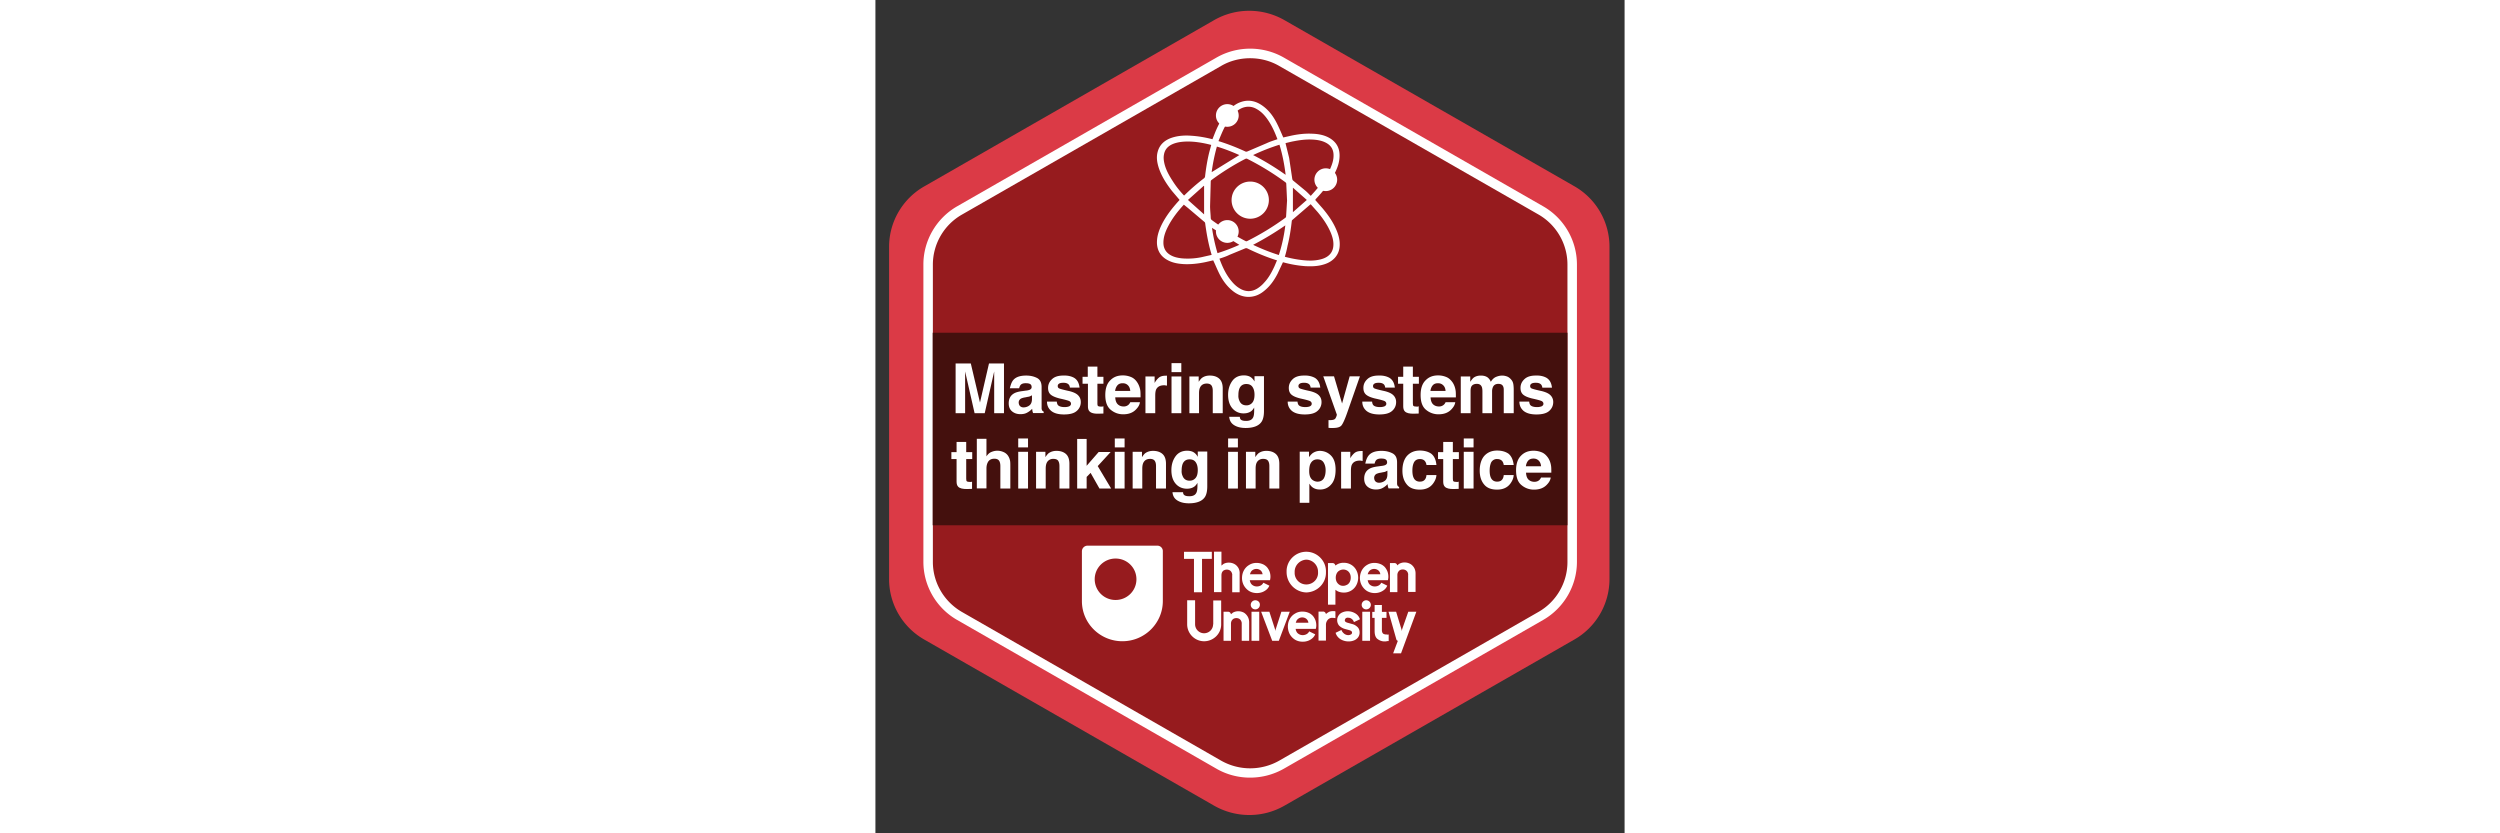
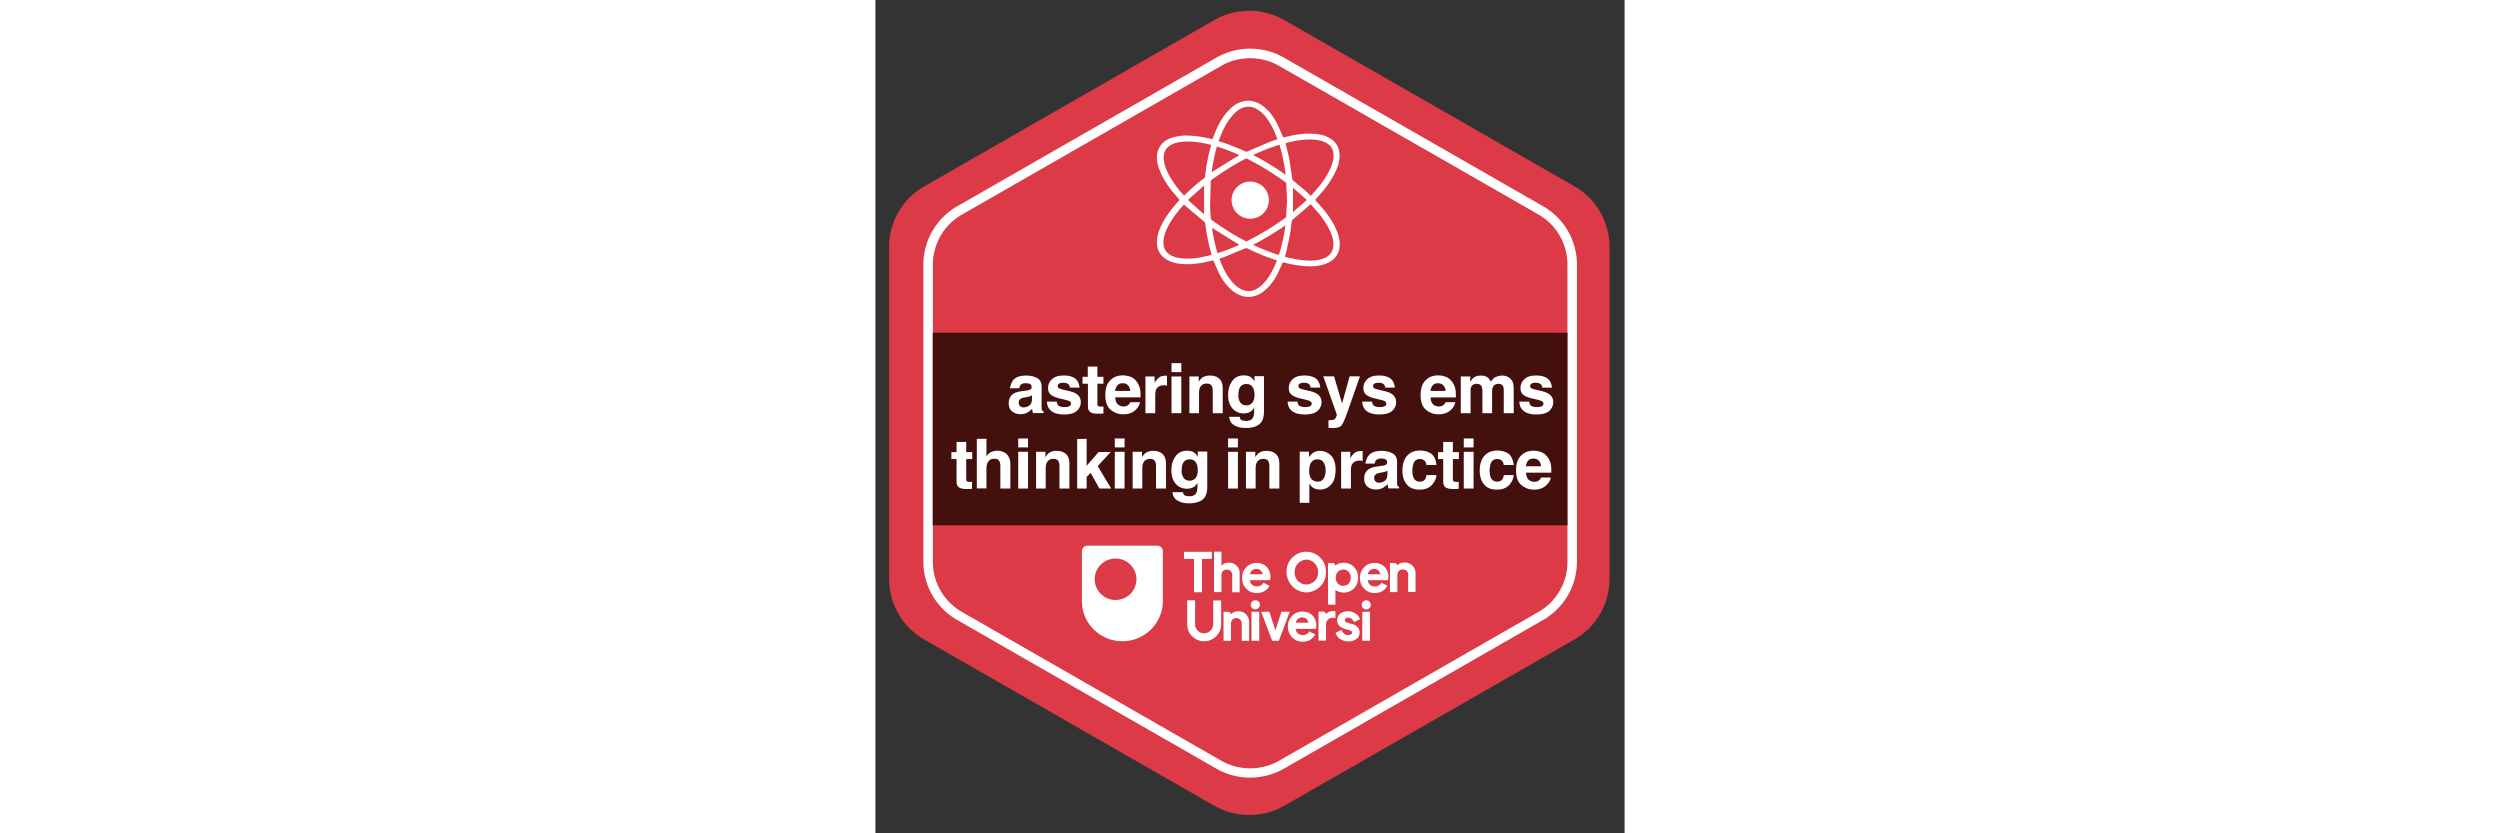
<svg xmlns="http://www.w3.org/2000/svg" width="300" height="100" viewBox="0 0 89 99">
  <rect x="0" y="0" width="89" height="99" fill="#333333" stroke="none" />
  <path d="M83.039 75.973L48.582 95.719c-2.57 1.473-5.742 1.473-8.336 0L5.793 75.973c-2.574-1.473-4.168-4.211-4.168-7.156V29.309c0-2.945 1.594-5.687 4.168-7.16L40.246 2.387c2.574-1.473 5.746-1.473 8.336 0l34.457 19.742a8.28 8.28 0 0 1 4.168 7.16v39.508a8.28 8.28 0 0 1-4.168 7.176zm0 0" fill="rgb(85.882%,22.745%,27.451%)" />
-   <path d="M79.059 73.16L48.246 90.832a7.49 7.49 0 0 1-7.453 0L9.98 73.16c-2.309-1.324-3.719-3.766-3.719-6.414V31.414c0-2.645 1.426-5.09 3.719-6.414L40.793 7.328a7.49 7.49 0 0 1 7.453 0L79.059 25.02c2.309 1.324 3.719 3.766 3.719 6.414v35.332c.016 2.629-1.41 5.07-3.719 6.395zm0 0" fill="rgb(58.824%,10.588%,11.765%)" />
  <path d="M44.508 92.383c-1.387 0-2.777-.355-3.996-1.062L9.699 73.645a7.96 7.96 0 0 1-4-6.898V31.414c0-2.832 1.539-5.48 4-6.898L40.512 6.844c2.477-1.418 5.539-1.418 8.016 0L79.34 24.516a7.97 7.97 0 0 1 4 6.898v35.332c0 2.832-1.539 5.48-4 6.898L48.527 91.32a8.11 8.11 0 0 1-4.02 1.063zm0-85.465c-1.18 0-2.383.297-3.434.914L10.262 25.504a6.85 6.85 0 0 0-3.437 5.93v35.332c0 2.441 1.316 4.695 3.437 5.926l30.813 17.676a6.99 6.99 0 0 0 6.891 0l30.813-17.676c2.121-1.211 3.434-3.484 3.434-5.926V31.414a6.86 6.86 0 0 0-3.434-5.926L47.965 7.832c-1.07-.617-2.254-.914-3.457-.914zm0 0" fill="rgb(100%,100%,100%)" />
  <path d="M6.805 39.527h75.406v22.875H6.805zm0 0" fill="rgb(26.667%,6.275%,5.098%)" />
  <g fill="rgb(100%,100%,100%)">
    <path d="M33.488 64.824h-8.281c-.375 0-.676.301-.676.672v5.91c0 2.648 2.16 4.773 4.809 4.773s4.805-2.145 4.805-4.773v-5.891a.65.65 0 0 0-.656-.691zm-4.957 6.453a2.47 2.47 0 0 1-2.48-2.461c0-1.363 1.109-2.461 2.48-2.461s2.477 1.098 2.477 2.461-1.105 2.461-2.477 2.461zm9.332-.914h.938V66.39h1.164v-.84H36.66v.84h1.184v3.973zm5.258-2.89c-.113-.187-.266-.355-.469-.465a1.39 1.39 0 0 0-.68-.168c-.223 0-.449.055-.637.168l-.227.184v-1.656h-.883v4.809h.883v-1.977c0-.129.02-.277.078-.391.055-.094.129-.187.223-.223.207-.113.469-.113.676 0a.55.55 0 0 1 .227.242c.055.113.094.242.074.352v2.016h.883v-2.199a1.24 1.24 0 0 0-.148-.691zm3.793 1.23c.016-.055.016-.129.016-.187a1.83 1.83 0 0 0-.109-.633c-.078-.187-.187-.371-.32-.523-.152-.148-.32-.277-.527-.352a1.84 1.84 0 0 0-.711-.133c-.301 0-.602.074-.863.242-.266.152-.473.375-.621.637-.152.277-.227.594-.227.914a1.83 1.83 0 0 0 .227.895 1.87 1.87 0 0 0 .621.652c.281.168.598.242.918.242a1.86 1.86 0 0 0 .641-.113 1.71 1.71 0 0 0 .504-.297 1.21 1.21 0 0 0 .32-.43l.02-.039-.715-.352-.02.035a.74.74 0 0 1-.301.301c-.133.074-.297.109-.449.109-.168 0-.32-.035-.469-.129a.69.69 0 0 1-.301-.355c-.039-.074-.055-.168-.074-.262h2.402c.02-.094.039-.168.039-.223zm-2.086-.988a.8.8 0 0 1 .863 0 .69.69 0 0 1 .301.504h-1.5c.016-.055.035-.094.055-.148.055-.148.148-.281.281-.355zm6.367 2.668c1.313-.039 2.363-1.102 2.328-2.406.055-1.285-.961-2.367-2.234-2.426-1.297-.055-2.387.953-2.441 2.219v.188c0 1.305 1.031 2.387 2.348 2.426zm0-3.898a1.44 1.44 0 0 1 1.387 1.473c.059.766-.523 1.418-1.293 1.473s-1.43-.52-1.484-1.285v-.187c-.02-.781.602-1.434 1.391-1.473zm0 0" />
    <path d="M55.664 66.859a1.51 1.51 0 0 0-1.016.332s0-.035-.02-.055a.33.33 0 0 0-.355-.242h-.508v4.941h.883v-1.773c.094.078.188.133.281.188a1.72 1.72 0 0 0 .695.148 1.65 1.65 0 0 0 1.504-.875 1.91 1.91 0 0 0 0-1.789c-.285-.543-.848-.875-1.465-.875zm.691 2.273a.8.8 0 0 1-.316.336c-.152.074-.301.129-.469.129s-.32-.035-.453-.129c-.129-.074-.242-.207-.316-.336a1.12 1.12 0 0 1-.113-.504 1.12 1.12 0 0 1 .113-.504.8.8 0 0 1 .316-.336.98.98 0 0 1 .453-.129c.336 0 .637.168.785.465.078.148.113.316.113.504a1.12 1.12 0 0 1-.113.504zm4.567-.429c.016-.055.016-.129.016-.187 0-.223-.035-.426-.113-.633a1.93 1.93 0 0 0-.316-.523c-.152-.148-.32-.277-.527-.352a1.85 1.85 0 0 0-.711-.133 1.61 1.61 0 0 0-.867.242c-.262.152-.469.375-.617.637-.152.277-.227.594-.227.914a1.83 1.83 0 0 0 .227.895c.148.258.355.484.617.652a1.8 1.8 0 0 0 .922.242 1.84 1.84 0 0 0 .637-.113 1.73 1.73 0 0 0 .508-.297 1.21 1.21 0 0 0 .32-.43l.02-.039-.715-.352-.02.035a.74.74 0 0 1-.301.301c-.133.074-.301.109-.449.109-.168 0-.32-.035-.469-.129a.69.69 0 0 1-.301-.355 1.1 1.1 0 0 1-.074-.262h2.402c.02-.094.039-.168.039-.223zm-2.105-.988a.8.8 0 0 1 .863 0c.172.113.281.297.301.504h-1.5c.016-.055.035-.094.055-.148a.76.76 0 0 1 .281-.355zm3.171-.578a.33.33 0 0 0-.355-.242h-.508v3.449h.883v-2.012a.73.73 0 0 1 .078-.355c.055-.094.129-.187.223-.242.207-.113.469-.113.676 0a.62.62 0 0 1 .227.223c.055.113.094.242.074.355v2.012h.883v-2.199a1.37 1.37 0 0 0-.168-.672c-.113-.184-.262-.352-.469-.465a1.39 1.39 0 0 0-.676-.168 1.25 1.25 0 0 0-.641.168 2.37 2.37 0 0 0-.227.188c.02.016 0-.02 0-.039zm-21.871 7.031c0 .594-.488 1.063-1.07 1.063a1.07 1.07 0 0 1-1.07-1.062v-2.855h-.941v2.855c0 1.098.902 2.012 2.012 2.012s2.027-.895 2.027-1.996v-2.852h-.941v2.836zm0 0" />
    <path d="M42.219 72.918a.33.33 0 0 0-.355-.242h-.508v3.449h.883v-2.016a.77.77 0 0 1 .074-.352.72.72 0 0 1 .227-.246.74.74 0 0 1 .676 0 .57.57 0 0 1 .223.246.61.61 0 0 1 .078.352v2.016h.883v-2.203a1.35 1.35 0 0 0-.172-.668c-.113-.187-.262-.355-.449-.469a1.43 1.43 0 0 0-.676-.168 1.3 1.3 0 0 0-.641.168l-.223.188c0-.02-.02-.035-.02-.055zm2.91-1.605a.541.541 0 1 0 .543.543c.02-.301-.223-.543-.543-.543zm-.449 1.363h.918v3.449h-.918zm4.543 0h-.996l-.656 2.031c-.02.055-.02.094-.039.148l-.02.113-.016-.113c0-.055-.02-.094-.039-.148l-.656-2.031h-.977l1.313 3.449h.789zm3.136 1.808c.016-.059.016-.133.016-.187a1.81 1.81 0 0 0-.109-.633c-.078-.187-.187-.375-.32-.523-.152-.148-.32-.281-.527-.355-.223-.094-.469-.129-.711-.129-.301 0-.602.074-.863.242-.266.148-.473.371-.621.633-.301.559-.301 1.23 0 1.809.148.262.355.484.621.652.281.168.598.242.918.242a1.82 1.82 0 0 0 .637-.109 1.62 1.62 0 0 0 .508-.301c.133-.109.246-.262.32-.426l.02-.039-.715-.355-.02.039a.76.76 0 0 1-.301.297.94.94 0 0 1-.449.113c-.168 0-.32-.039-.469-.133a.68.68 0 0 1-.301-.352c-.039-.074-.055-.168-.074-.262h2.402c.02-.113.039-.168.039-.223zm-2.086-1.008a.8.8 0 0 1 .863 0 .69.69 0 0 1 .301.504h-1.5c.016-.059.035-.094.055-.148.039-.152.148-.262.281-.355zm3.25-.523s0-.035-.02-.055a.33.33 0 0 0-.355-.242h-.508v3.449h.883v-1.902c0-.223.094-.43.242-.598.152-.148.34-.223.547-.203.109 0 .223.02.336.035v-.801c-.074-.035-.148-.035-.242-.035a1.4 1.4 0 0 0-.488.074c-.133.074-.285.168-.395.277zm2.344.504c.078-.055.191-.094.285-.074.148 0 .297.039.41.129a.72.72 0 0 1 .266.336l.016.059.715-.336-.02-.059c-.094-.277-.281-.5-.543-.652s-.562-.242-.863-.242a1.56 1.56 0 0 0-.656.133.96.96 0 0 0-.453.371.98.98 0 0 0-.168.559 1 1 0 0 0 .227.637 1.59 1.59 0 0 0 .656.391l.543.148c.059.02.133.039.188.074.039.02.094.059.113.094s.039.074.039.129c0 .078-.039.168-.113.207a.65.65 0 0 1-.32.094.83.83 0 0 1-.469-.148c-.148-.113-.262-.242-.336-.41l-.02-.059-.695.336.02.059c.094.297.301.539.563.707a1.88 1.88 0 0 0 .957.262 1.67 1.67 0 0 0 .676-.133 1.1 1.1 0 0 0 .469-.371.98.98 0 0 0 .168-.559c0-.242-.074-.469-.242-.637-.187-.184-.414-.316-.656-.371l-.527-.148a.67.67 0 0 1-.187-.074c-.039-.02-.094-.059-.113-.094a.26.26 0 0 1-.035-.133c.016-.09.055-.168.109-.223zm2.442-2.144a.541.541 0 1 0 0 1.082c.301 0 .547-.242.547-.539a.55.55 0 0 0-.547-.543zm-.469 1.363h.922v3.449h-.922zm0 0" />
-     <path d="M60.715 75.379a.85.85 0 0 1-.32-.059c-.074-.035-.133-.09-.168-.168-.039-.09-.059-.184-.059-.277v-1.473h.547v-.711h-.547v-.82h-.863v.82h-.281v.711h.281v1.527c0 .391.059.711.281.934.266.223.602.355.941.336.074 0 .148 0 .203-.02.078-.02.152-.02.207-.02h.039v-.781l-.168.02c-.02-.039-.059-.02-.094-.02zm2.59-2.703l-.715 2.031c-.02.055-.02.094-.035.148l-.02.113-.02-.113c0-.055-.02-.094-.039-.148l-.617-2.031h-.902l.902 3.188c.035.168.094.242.207.262l-.562 1.492h.938l1.82-4.941zM10.691 49.09H9.527v-5.91h1.805l1.09 4.641 1.07-4.641h1.781v5.91h-1.164v-3.988-.484-.488l-1.125 4.961h-1.203l-1.125-4.961v.488.484 3.988zm0 0" />
    <path d="M16.344 45.191c.301-.391.828-.574 1.559-.574.488 0 .902.09 1.277.277s.563.543.563 1.082v1.996.5a.51.51 0 0 0 .078.301c.039.055.094.094.168.129v.168H18.73c-.039-.094-.059-.168-.074-.242s-.02-.168-.039-.262c-.152.168-.34.316-.547.43-.242.148-.523.207-.844.207-.395 0-.73-.113-.996-.336s-.395-.543-.395-.953c0-.539.207-.93.621-1.172.227-.133.563-.227 1.016-.281l.395-.055a1.82 1.82 0 0 0 .449-.094c.168-.074.242-.187.242-.316 0-.187-.055-.301-.187-.375s-.301-.094-.543-.094c-.262 0-.469.074-.582.207-.074.094-.133.223-.168.391h-1.109c.094-.371.188-.687.375-.934zm.863 3.078a.59.59 0 0 0 .395.129 1.13 1.13 0 0 0 .676-.223c.207-.148.32-.41.32-.781v-.43l-.227.113c-.074.035-.168.055-.301.074l-.262.055c-.242.035-.414.094-.523.148-.172.113-.266.262-.266.484.02.207.078.336.188.43zm6.441-3.355c.34.223.543.598.602 1.137h-1.145c-.02-.148-.059-.262-.133-.355-.133-.148-.336-.223-.637-.223-.246 0-.434.039-.527.113-.113.074-.148.168-.148.277 0 .133.055.227.168.281s.508.168 1.199.316c.453.113.809.262 1.035.484s.336.484.336.82a1.35 1.35 0 0 1-.488 1.063c-.316.281-.824.41-1.5.41-.695 0-1.203-.148-1.539-.43-.34-.297-.488-.652-.488-1.098h1.164c.02.203.074.352.148.43.152.148.414.223.789.223.227 0 .414-.039.543-.094.133-.074.207-.168.207-.297s-.055-.227-.168-.301-.508-.184-1.203-.336c-.488-.129-.844-.277-1.051-.465s-.301-.449-.301-.781c0-.41.152-.746.473-1.047s.77-.426 1.352-.426c.523-.02.977.09 1.313.297zm0 0" />
    <path d="M27.086 48.27v.859l-.547.016c-.543.02-.918-.074-1.105-.277-.133-.133-.187-.336-.187-.598v-2.684h-.641v-.82h.621v-1.215h1.145v1.215h.715v.82h-.715v2.313c0 .184.02.297.074.332.039.039.188.078.414.078h.113c.02-.02.074-.039.113-.039zm4.336-.465c-.039.258-.168.52-.414.781-.375.43-.898.633-1.574.633-.566 0-1.055-.184-1.484-.539s-.641-.934-.641-1.754c0-.762.188-1.34.582-1.734.395-.41.883-.594 1.504-.594.355 0 .695.074.996.203s.543.355.73.652c.168.262.281.559.34.895.035.207.035.484.035.859h-3.004c.02.43.152.746.414.914.148.109.355.168.582.168a.84.84 0 0 0 .582-.207 1 1 0 0 0 .207-.297h1.145zm-1.145-1.344c-.02-.297-.113-.523-.281-.691s-.375-.242-.621-.242c-.262 0-.469.074-.617.242s-.246.395-.285.672h1.805zm4.036-.691c-.469 0-.77.152-.937.449-.094.168-.133.43-.133.781v2.09h-1.164v-4.363h1.09v.766c.168-.301.34-.484.469-.598.207-.187.488-.262.848-.262h.055.094v1.176c-.074 0-.133-.02-.187-.02-.055-.02-.113-.02-.133-.02zm2.027-2.629v1.066h-1.164v-1.066zm0 1.586v4.363h-1.164v-4.363zm3.023.839c-.395 0-.656.168-.805.484-.078.168-.113.391-.113.672v2.367H37.3v-4.363h1.105v.633c.152-.223.281-.391.414-.484.242-.168.543-.258.902-.258.449 0 .824.109 1.105.352s.434.633.434 1.176v2.945h-1.184v-2.668c0-.223-.039-.41-.094-.52-.094-.223-.301-.336-.621-.336zm4.059 4.289c.129.109.336.148.617.148.414 0 .695-.133.828-.41.094-.168.129-.465.129-.895v-.281c-.109.188-.223.336-.355.43-.227.168-.527.262-.883.262a1.71 1.71 0 0 1-1.352-.598c-.34-.391-.508-.934-.508-1.602 0-.652.172-1.195.488-1.641s.789-.672 1.391-.672a1.73 1.73 0 0 1 .582.094c.281.109.508.316.676.633v-.633h1.125v4.137c0 .559-.094.988-.281 1.27-.316.484-.957.746-1.895.746-.562 0-1.016-.113-1.371-.336s-.543-.543-.582-.988h1.258c.02.188.055.277.133.336zm-.187-2.258c.148.375.43.559.844.559a.88.88 0 0 0 .676-.297c.188-.207.281-.523.281-.969 0-.41-.094-.727-.262-.953s-.414-.316-.715-.316c-.395 0-.676.188-.824.559-.078.207-.113.449-.113.746a1.33 1.33 0 0 0 .113.672zm9.011-2.683c.336.223.543.598.602 1.137H51.7a.66.66 0 0 0-.129-.355c-.133-.148-.34-.223-.641-.223-.242 0-.43.039-.523.113-.113.074-.152.168-.152.277 0 .133.059.227.172.281s.504.168 1.199.316c.453.113.809.262 1.035.484s.336.484.336.82a1.35 1.35 0 0 1-.488 1.063c-.32.281-.824.41-1.5.41-.695 0-1.203-.148-1.543-.43-.336-.297-.488-.652-.488-1.098h1.164c.02.203.078.352.152.43.148.148.414.223.789.223.223 0 .414-.039.543-.094.133-.074.207-.168.207-.297s-.055-.227-.168-.301-.508-.184-1.203-.336c-.508-.129-.844-.277-1.051-.465s-.301-.449-.301-.781c0-.41.152-.746.469-1.047s.77-.426 1.352-.426c.508-.02.957.09 1.316.297zm3.192 3.02l.902-3.227h1.219l-1.5 4.289c-.285.82-.527 1.344-.695 1.547s-.508.301-1.016.301h-.242c-.059 0-.152 0-.281-.02v-.914h.148c.113 0 .227 0 .32-.02s.188-.035.262-.094c.074-.035.133-.148.188-.277a.86.86 0 0 0 .074-.262l-1.613-4.551h1.277zm5.671-3.02c.336.223.543.598.598 1.137h-1.145a.69.69 0 0 0-.129-.355c-.133-.148-.34-.223-.641-.223-.242 0-.43.039-.523.113-.113.074-.152.168-.152.277 0 .133.055.227.168.281s.508.168 1.203.316c.449.113.809.262 1.031.484a1.1 1.1 0 0 1 .34.82 1.35 1.35 0 0 1-.488 1.063c-.32.281-.828.41-1.504.41-.695 0-1.199-.148-1.539-.43-.336-.297-.488-.652-.488-1.098h1.164c.02.203.074.352.152.43.148.148.41.223.789.223a1.46 1.46 0 0 0 .543-.094c.133-.074.207-.168.207-.297s-.059-.227-.168-.301-.508-.184-1.203-.336c-.508-.129-.844-.277-1.051-.465s-.301-.449-.301-.781c0-.41.148-.746.469-1.047s.77-.426 1.352-.426c.527-.02.977.09 1.316.297zm0 0" />
-     <path d="M64.543 48.27v.859l-.543.016c-.547.02-.922-.074-1.109-.277-.129-.133-.187-.336-.187-.598v-2.684h-.617v-.82h.617v-1.215h1.145v1.215h.715v.82h-.715v2.313c0 .184.02.297.078.332.035.039.188.078.41.078h.113c0-.02.059-.039.094-.039zm0 0" />
    <path d="M68.883 47.805c-.039.258-.172.52-.414.781-.375.43-.902.633-1.578.633a2.27 2.27 0 0 1-1.484-.539c-.43-.355-.637-.934-.637-1.754 0-.762.188-1.34.582-1.734.395-.41.883-.594 1.5-.594a2.52 2.52 0 0 1 .996.203c.301.133.527.355.734.652.168.262.281.559.336.895.039.207.039.484.039.859h-3.004c.02.43.148.746.41.914.152.109.359.168.582.168a.83.83 0 0 0 .582-.207.87.87 0 0 0 .207-.297h1.148zm-1.148-1.344c-.016-.297-.109-.523-.281-.691s-.375-.242-.617-.242c-.266 0-.473.074-.621.242s-.242.395-.281.672h1.801zm4.281-.539c-.094-.207-.281-.32-.562-.32-.32 0-.543.113-.656.32-.059.109-.094.297-.094.539v2.629H69.54v-4.363h1.125v.633c.152-.223.281-.391.395-.484.227-.168.508-.258.863-.258.34 0 .602.074.809.223a1.17 1.17 0 0 1 .375.52c.152-.258.34-.445.563-.559.246-.109.508-.184.789-.184.188 0 .375.035.582.109.188.074.359.207.508.391.133.152.207.336.242.563.02.148.039.352.039.652v2.758h-1.184v-2.777c0-.168-.02-.301-.074-.41-.094-.207-.281-.301-.562-.301-.32 0-.547.133-.656.395a1.22 1.22 0 0 0-.094.504v2.59h-1.148V46.5c0-.262-.035-.469-.094-.578zm7.754-1.008c.34.223.547.598.602 1.137h-1.145a.66.66 0 0 0-.133-.355c-.129-.148-.336-.223-.637-.223-.242 0-.434.039-.527.113-.109.074-.148.168-.148.277 0 .133.055.227.168.281s.508.168 1.203.316c.449.113.809.262 1.031.484a1.1 1.1 0 0 1 .34.82c0 .43-.172.785-.488 1.063s-.828.41-1.504.41c-.695 0-1.199-.148-1.539-.43-.336-.297-.488-.652-.488-1.098h1.164c.02.203.074.352.152.43.148.148.41.223.785.223a1.46 1.46 0 0 0 .547-.094c.133-.074.207-.168.207-.297s-.059-.227-.172-.301-.504-.184-1.199-.336c-.508-.129-.844-.277-1.051-.465s-.301-.449-.301-.781c0-.41.148-.746.469-1.047s.77-.426 1.352-.426c.527-.02.977.09 1.313.297zm0 0" />
    <use href="#B" />
    <path d="M16.027 55.465v2.574h-1.184v-2.668c0-.242-.039-.426-.113-.578-.113-.203-.301-.297-.602-.297s-.527.094-.695.297c-.148.207-.242.488-.242.859v2.367h-1.145v-5.891h1.145v2.09c.168-.262.355-.43.582-.523s.449-.148.695-.148a1.82 1.82 0 0 1 .73.148c.227.094.414.242.543.43.113.168.191.336.227.504.059.164.059.445.059.836zm0 0" />
    <use href="#C" />
    <path d="M21.152 54.516a.82.82 0 0 0-.809.484c-.074.168-.113.391-.113.672v2.367h-1.145v-4.363h1.109v.633c.148-.223.281-.391.41-.484.246-.168.547-.262.902-.262.449 0 .828.113 1.109.355s.43.633.43 1.176v2.945h-1.184v-2.668c0-.223-.035-.41-.094-.52-.074-.223-.297-.336-.617-.336zm6.852 3.523h-1.387l-1.055-1.863-.469.484v1.379h-1.125v-5.891h1.125v3.188l1.43-1.641h1.426l-1.539 1.676zm0 0" />
    <use href="#C" x="11.473" />
    <path d="M32.625 54.516c-.395 0-.66.168-.809.484-.074.168-.113.391-.113.672v2.367h-1.145v-4.363h1.109v.633c.148-.223.281-.391.41-.484.246-.168.547-.262.902-.262.449 0 .828.113 1.109.355s.43.633.43 1.176v2.945h-1.184v-2.668c0-.223-.035-.41-.094-.52-.094-.223-.301-.336-.617-.336zm4.055 4.289c.133.109.34.148.621.148.41 0 .691-.133.824-.41.094-.168.133-.465.133-.895v-.281c-.113.188-.227.336-.359.43-.223.168-.523.262-.879.262-.566 0-1.016-.207-1.355-.598s-.504-.934-.504-1.602c0-.652.168-1.195.488-1.641s.789-.672 1.387-.672a1.73 1.73 0 0 1 .582.094c.281.109.508.316.676.633v-.633h1.129v4.137c0 .559-.094.988-.281 1.27-.32.484-.957.746-1.898.746-.562 0-1.012-.113-1.371-.336s-.543-.543-.582-.988h1.258c0 .184.059.277.133.336zm-.187-2.258c.148.375.43.559.844.559.266 0 .488-.094.676-.297s.281-.523.281-.969c0-.41-.094-.727-.262-.953s-.414-.316-.715-.316c-.395 0-.676.188-.824.559-.074.207-.113.449-.113.746a1.33 1.33 0 0 0 .113.672zm0 0" />
    <use href="#C" x="24.934" />
    <path d="M46.086 54.516a.82.82 0 0 0-.809.484c-.074.168-.109.391-.109.672v2.367H44.02v-4.363h1.109v.633c.148-.223.281-.391.414-.484.242-.168.543-.262.898-.262.453 0 .828.113 1.109.355s.434.633.434 1.176v2.945H46.8v-2.668c0-.223-.039-.41-.094-.52-.094-.223-.301-.336-.621-.336zm8.055-.375c.359.375.527.934.527 1.66 0 .766-.168 1.363-.527 1.754a1.67 1.67 0 0 1-1.352.598c-.355 0-.637-.094-.863-.262-.133-.094-.242-.242-.375-.43v2.273h-1.145v-6.078h1.105v.652c.133-.184.266-.336.395-.445a1.55 1.55 0 0 1 .922-.301c.523.02.957.207 1.313.578zm-.656 1.719c0-.336-.074-.637-.227-.898s-.41-.391-.75-.391c-.414 0-.695.207-.863.598-.074.203-.113.465-.113.801 0 .504.133.859.414 1.063.168.113.355.188.582.188.32 0 .563-.129.73-.371.152-.262.227-.578.227-.988zm4.074-1.141c-.469 0-.77.152-.937.449-.094.168-.133.43-.133.781v2.09h-1.164v-4.363h1.09v.766a2.14 2.14 0 0 1 .469-.598c.207-.187.488-.262.844-.262h.059.094v1.176c-.074 0-.133-.02-.187-.02-.059-.02-.094-.02-.133-.02zm1.015-.578c.301-.391.824-.578 1.559-.578.488 0 .898.094 1.273.281s.566.539.566 1.082v1.996.5c0 .152.035.246.074.301a.41.41 0 0 0 .168.129v.168h-1.258a2.25 2.25 0 0 1-.074-.242c-.019-.074-.02-.168-.039-.262a2.03 2.03 0 0 1-.543.43c-.246.148-.527.207-.844.207-.395 0-.734-.113-.996-.336s-.395-.543-.395-.953c0-.539.207-.93.621-1.172.223-.133.563-.227 1.012-.281l.395-.055c.207-.02.355-.059.449-.094.172-.074.246-.187.246-.316 0-.187-.059-.301-.187-.375s-.301-.094-.547-.094c-.262 0-.469.074-.582.207-.074.094-.129.223-.168.391h-1.105c.074-.371.188-.691.375-.934zm.863 3.078c.113.094.242.129.395.129a1.14 1.14 0 0 0 .676-.223c.207-.148.316-.41.316-.781v-.43l-.223.113c-.074.035-.168.055-.301.074l-.262.055a1.8 1.8 0 0 0-.527.148.54.54 0 0 0-.262.484c.02.207.074.336.188.43zm7.211-1.977h-1.184a.92.92 0 0 0-.172-.449c-.129-.164-.336-.258-.598-.258-.395 0-.66.184-.789.578-.074.203-.113.465-.113.801 0 .316.039.578.113.766.129.352.395.539.77.539.262 0 .449-.074.582-.223s.188-.336.207-.559h1.184c-.02.352-.152.668-.379.984-.355.504-.898.746-1.594.746-.715 0-1.223-.203-1.559-.633-.34-.41-.508-.949-.508-1.621 0-.746.188-1.344.547-1.754.375-.41.879-.633 1.52-.633.543 0 .996.129 1.352.371.355.281.563.711.621 1.344zm0 0" />
    <use href="#B" x="57.813" />
    <use href="#C" x="52.93" />
    <path d="M75.828 55.242h-1.184a.95.95 0 0 0-.168-.449c-.133-.164-.34-.258-.602-.258a.76.76 0 0 0-.789.578c-.074.203-.113.465-.113.801 0 .316.039.578.113.766.133.352.395.539.77.539.266 0 .453-.074.582-.223s.188-.336.207-.559h1.184c-.02.352-.148.668-.375.984-.355.504-.902.746-1.598.746-.711 0-1.219-.203-1.559-.633-.336-.41-.504-.949-.504-1.621 0-.746.188-1.344.543-1.754.375-.41.883-.633 1.52-.633.547 0 .996.129 1.352.371.34.281.547.711.621 1.344zm0 0" />
    <path d="M80.223 56.754c-.039.258-.168.52-.414.781-.375.43-.902.633-1.578.633a2.25 2.25 0 0 1-1.48-.539c-.434-.355-.641-.934-.641-1.754 0-.762.188-1.34.582-1.734.395-.41.883-.594 1.504-.594a2.5 2.5 0 0 1 .992.203c.301.133.527.355.734.652.168.262.281.559.336.895.039.207.039.484.039.859h-3.004c.02.43.148.746.414.914.148.109.355.168.582.168.242 0 .43-.074.582-.207a1 1 0 0 0 .207-.297h1.145zm-1.145-1.344c-.02-.297-.113-.523-.281-.691s-.379-.242-.621-.242c-.262 0-.469.074-.621.242s-.242.395-.281.672h1.805zM52.246 23.754l.883 1.004c.676.805 1.258 1.641 1.652 2.594.242.578.41 1.191.375 1.828-.039 1.063-.734 1.898-1.879 2.234-.715.227-1.445.242-2.195.207a13.5 13.5 0 0 1-2.594-.449c-.035 0-.074-.02-.074-.02l-.637 1.363c-.395.766-.883 1.473-1.578 2.031-.602.504-1.297.785-2.141.711-.562-.059-1.051-.281-1.484-.598-.695-.523-1.199-1.176-1.594-1.902-.301-.559-.527-1.137-.789-1.695-.02-.039-.039-.074-.059-.133l-.977.223c-.824.168-1.652.262-2.496.227-.656-.039-1.277-.133-1.859-.43-.863-.43-1.293-1.102-1.352-1.996-.035-.836.227-1.602.602-2.348.508-.988 1.184-1.848 1.934-2.684l.152-.168-.902-1.062c-.656-.84-1.223-1.719-1.559-2.703-.207-.637-.32-1.27-.152-1.922.227-.895.867-1.453 1.785-1.734.734-.223 1.484-.262 2.254-.203.844.055 1.652.203 2.477.41l.32-.805c.375-.914.828-1.77 1.504-2.516.449-.484.957-.914 1.613-1.117.922-.301 1.766-.074 2.516.465.734.523 1.238 1.211 1.633 1.957.281.539.527 1.117.77 1.68.02.035.039.09.059.129l.824-.187c.828-.184 1.672-.297 2.535-.262.734.02 1.445.133 2.086.488.789.445 1.199 1.098 1.238 1.957.039.84-.227 1.602-.621 2.348-.562 1.102-1.332 2.051-2.195 2.965 0 .02-.039.055-.074.113zm-3.344.074l-.094-2.016c0-.055-.055-.129-.113-.168a31.27 31.27 0 0 0-4.488-2.758c-.094-.055-.168-.055-.281 0-1.406.727-2.738 1.566-3.996 2.496a.22.22 0 0 0-.094.168l-.078 2.93c0 .465.059.93.078 1.398 0 .129.055.223.168.297 1.258.914 2.57 1.734 3.961 2.461.074.039.133.039.207 0a31.81 31.81 0 0 0 4.523-2.758.22.22 0 0 0 .094-.168l.113-1.883zM48.64 30.5c.039.02.094.02.133.039.656.168 1.332.297 2.027.371s1.387.078 2.063-.09c1.07-.262 1.598-.914 1.543-1.941-.02-.41-.133-.781-.285-1.172-.375-.914-.937-1.734-1.574-2.5l-.828-.934c-.035.02-.035.02-.055.02l-2.121 1.828c-.039.035-.078.094-.078.129-.109.988-.262 1.977-.504 2.945-.078.43-.187.859-.32 1.305zm3.078-7.23l.301-.336c.77-.84 1.445-1.715 1.934-2.723.281-.598.508-1.211.469-1.883-.035-.637-.355-1.102-.957-1.398-.523-.262-1.125-.336-1.707-.355-.695-.02-1.391.074-2.066.207-.32.055-.656.148-.977.223.02.035.02.055.02.074l.414 1.68.375 2.516c.02.074.055.148.113.188l1.332 1.098c.262.207.488.449.75.711zm-11.773 7.008l-.094-.316c-.316-1.117-.523-2.273-.676-3.43 0-.074-.055-.148-.113-.187l-1.914-1.621-.508-.41c0-.02 0 0-.016.02-.754.82-1.41 1.676-1.898 2.645-.32.637-.543 1.289-.508 1.996.039.578.32 1.043.863 1.344.395.223.828.316 1.297.371a8.14 8.14 0 0 0 2.328-.129l1.238-.281zM36.66 23.23c.02-.02.039-.02.059-.039a24.27 24.27 0 0 1 2.344-2.031c.039-.035.078-.109.094-.168.113-.988.266-1.957.508-2.926l.227-.84c-.02-.02-.039-.02-.039-.02-.957-.242-1.914-.41-2.91-.391-.602.02-1.199.094-1.746.355-.523.262-.824.652-.918 1.191-.078.395-.02.766.074 1.156.188.727.563 1.379.977 2.016.375.594.824 1.156 1.332 1.695zm11.098-6.691c0-.02 0-.039-.02-.059-.281-.746-.602-1.473-1.051-2.145-.355-.539-.789-1.043-1.391-1.379-.41-.242-.863-.336-1.352-.242-.469.094-.844.336-1.164.633-.562.523-.977 1.141-1.312 1.793-.266.52-.488 1.078-.715 1.621.055.02.074.035.113.035 1.07.336 2.102.746 3.117 1.215.055.016.129.016.207-.02l2.309-.988c.395-.187.824-.316 1.258-.465zm-6.891 14.188c.355.969.77 1.883 1.445 2.684.246.297.527.578.883.801.715.469 1.465.504 2.18.059.297-.187.582-.43.805-.691.547-.578.902-1.25 1.223-1.937l.301-.711a.27.27 0 0 0-.113-.035c-1.184-.375-2.328-.859-3.437-1.398-.055-.02-.133-.02-.207 0l-1.895.781c-.375.188-.77.316-1.184.449zm4-12.305c1.352.688 2.629 1.473 3.867 2.348-.152-1.23-.375-2.406-.734-3.578a23.95 23.95 0 0 0-3.133 1.23zm0 10.664a23.77 23.77 0 0 0 3.059 1.211 18.65 18.65 0 0 0 .77-3.523 35.33 35.33 0 0 1-3.828 2.313zm-4.922-8.633l3.289-2.031c-.848-.375-1.73-.73-2.668-1.008a22.08 22.08 0 0 0-.621 3.039zm.695 9.621c.902-.281 1.766-.617 2.594-.988l-3.25-2.016a21.2 21.2 0 0 0 .656 3.004zm-1.594-4.605v-3.375c-.02 0-.02-.02-.039-.02l-1.879 1.68 1.918 1.715zm10.551-.262l1.652-1.453-1.652-1.457v2.91zm-2.855-1.437c0-1.215-.992-2.199-2.215-2.199s-2.215.984-2.215 2.199a2.215 2.215 0 1 0 4.43 0zm0 0" />
-     <path d="M43.156 13.723a1.35 1.35 0 0 0-2.703 0c0 .742.605 1.34 1.352 1.34s1.352-.598 1.352-1.34zm0 0" />
    <use href="#D" />
    <use href="#D" x="-11.699" y="6.152" />
  </g>
  <defs>
    <path id="B" d="M11.48 57.219v.859l-.543.016c-.543.02-.922-.074-1.109-.277-.129-.133-.187-.336-.187-.598v-2.684h-.617v-.82h.617V52.5h1.145v1.215h.715v.82h-.715v2.313c0 .184.02.297.078.332.035.039.188.078.41.078h.113c.02-.02.059-.039.094-.039zm0 0" />
    <path id="C" d="M18.129 52.09v1.063h-1.164V52.09zm0 1.586v4.363h-1.164v-4.363zm0 0" />
-     <path id="D" d="M54.855 21.348a1.35 1.35 0 0 0-2.703 0 1.35 1.35 0 0 0 2.703 0zm0 0" />
  </defs>
</svg>